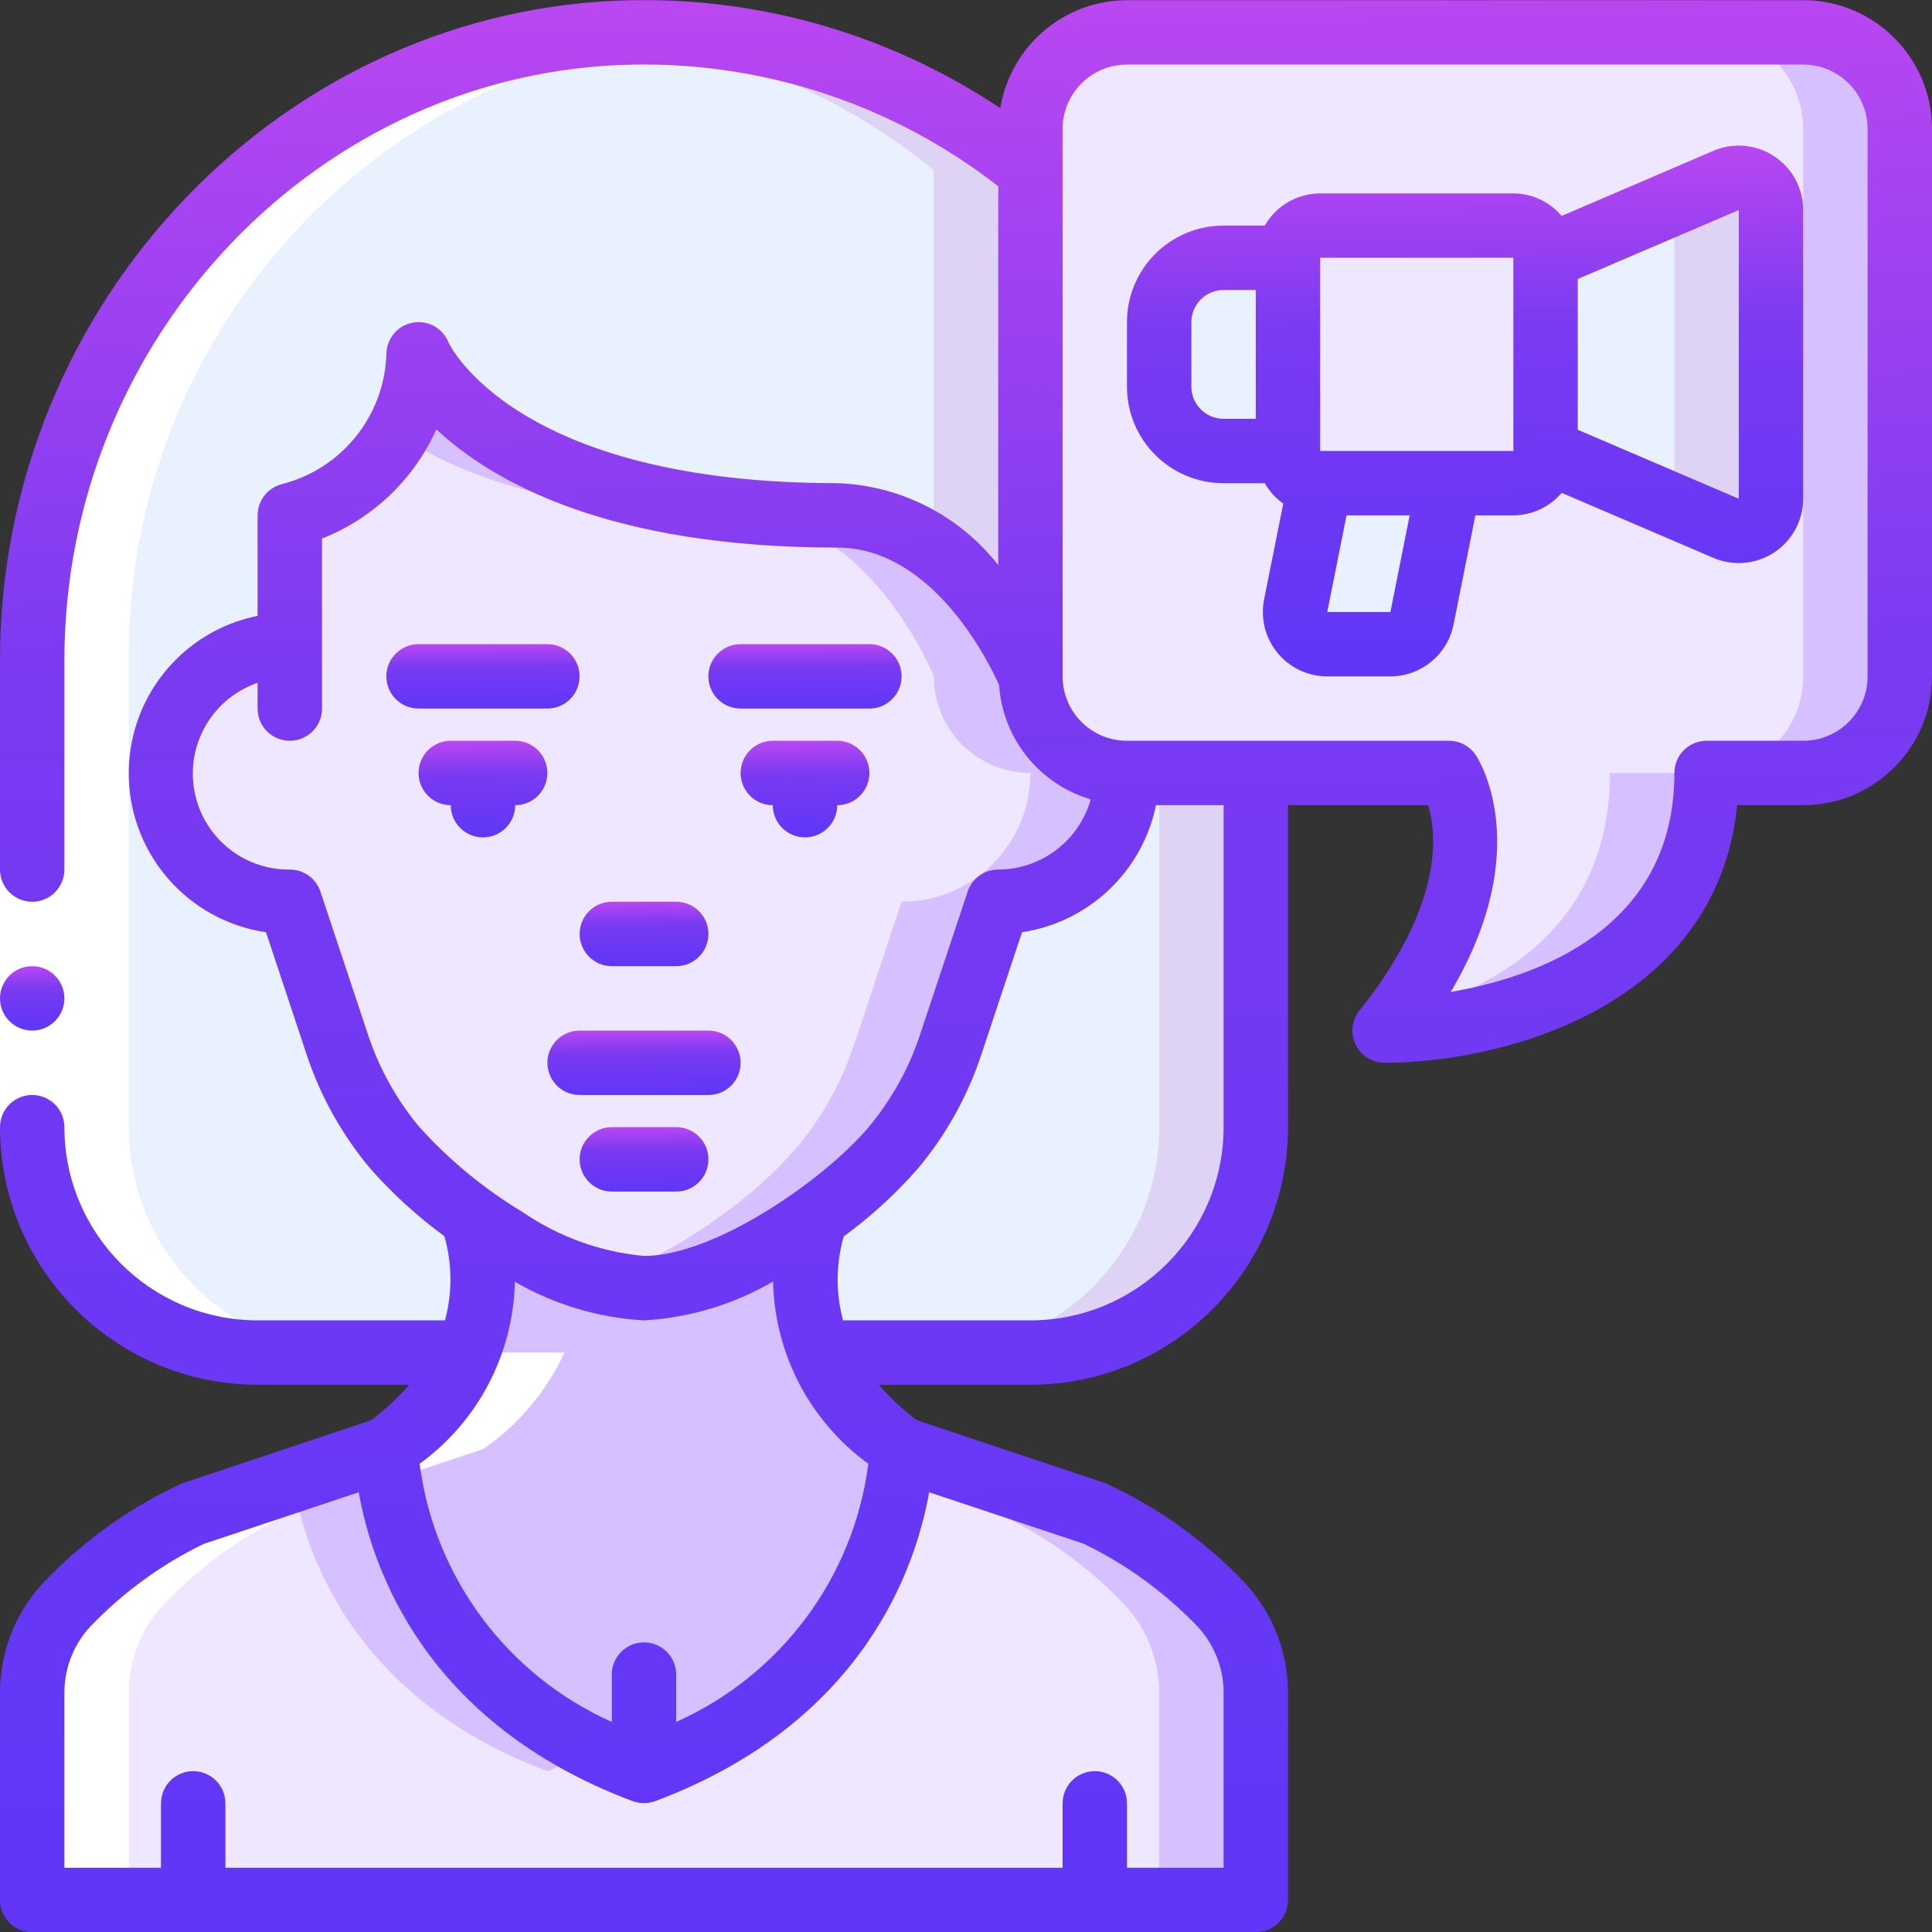
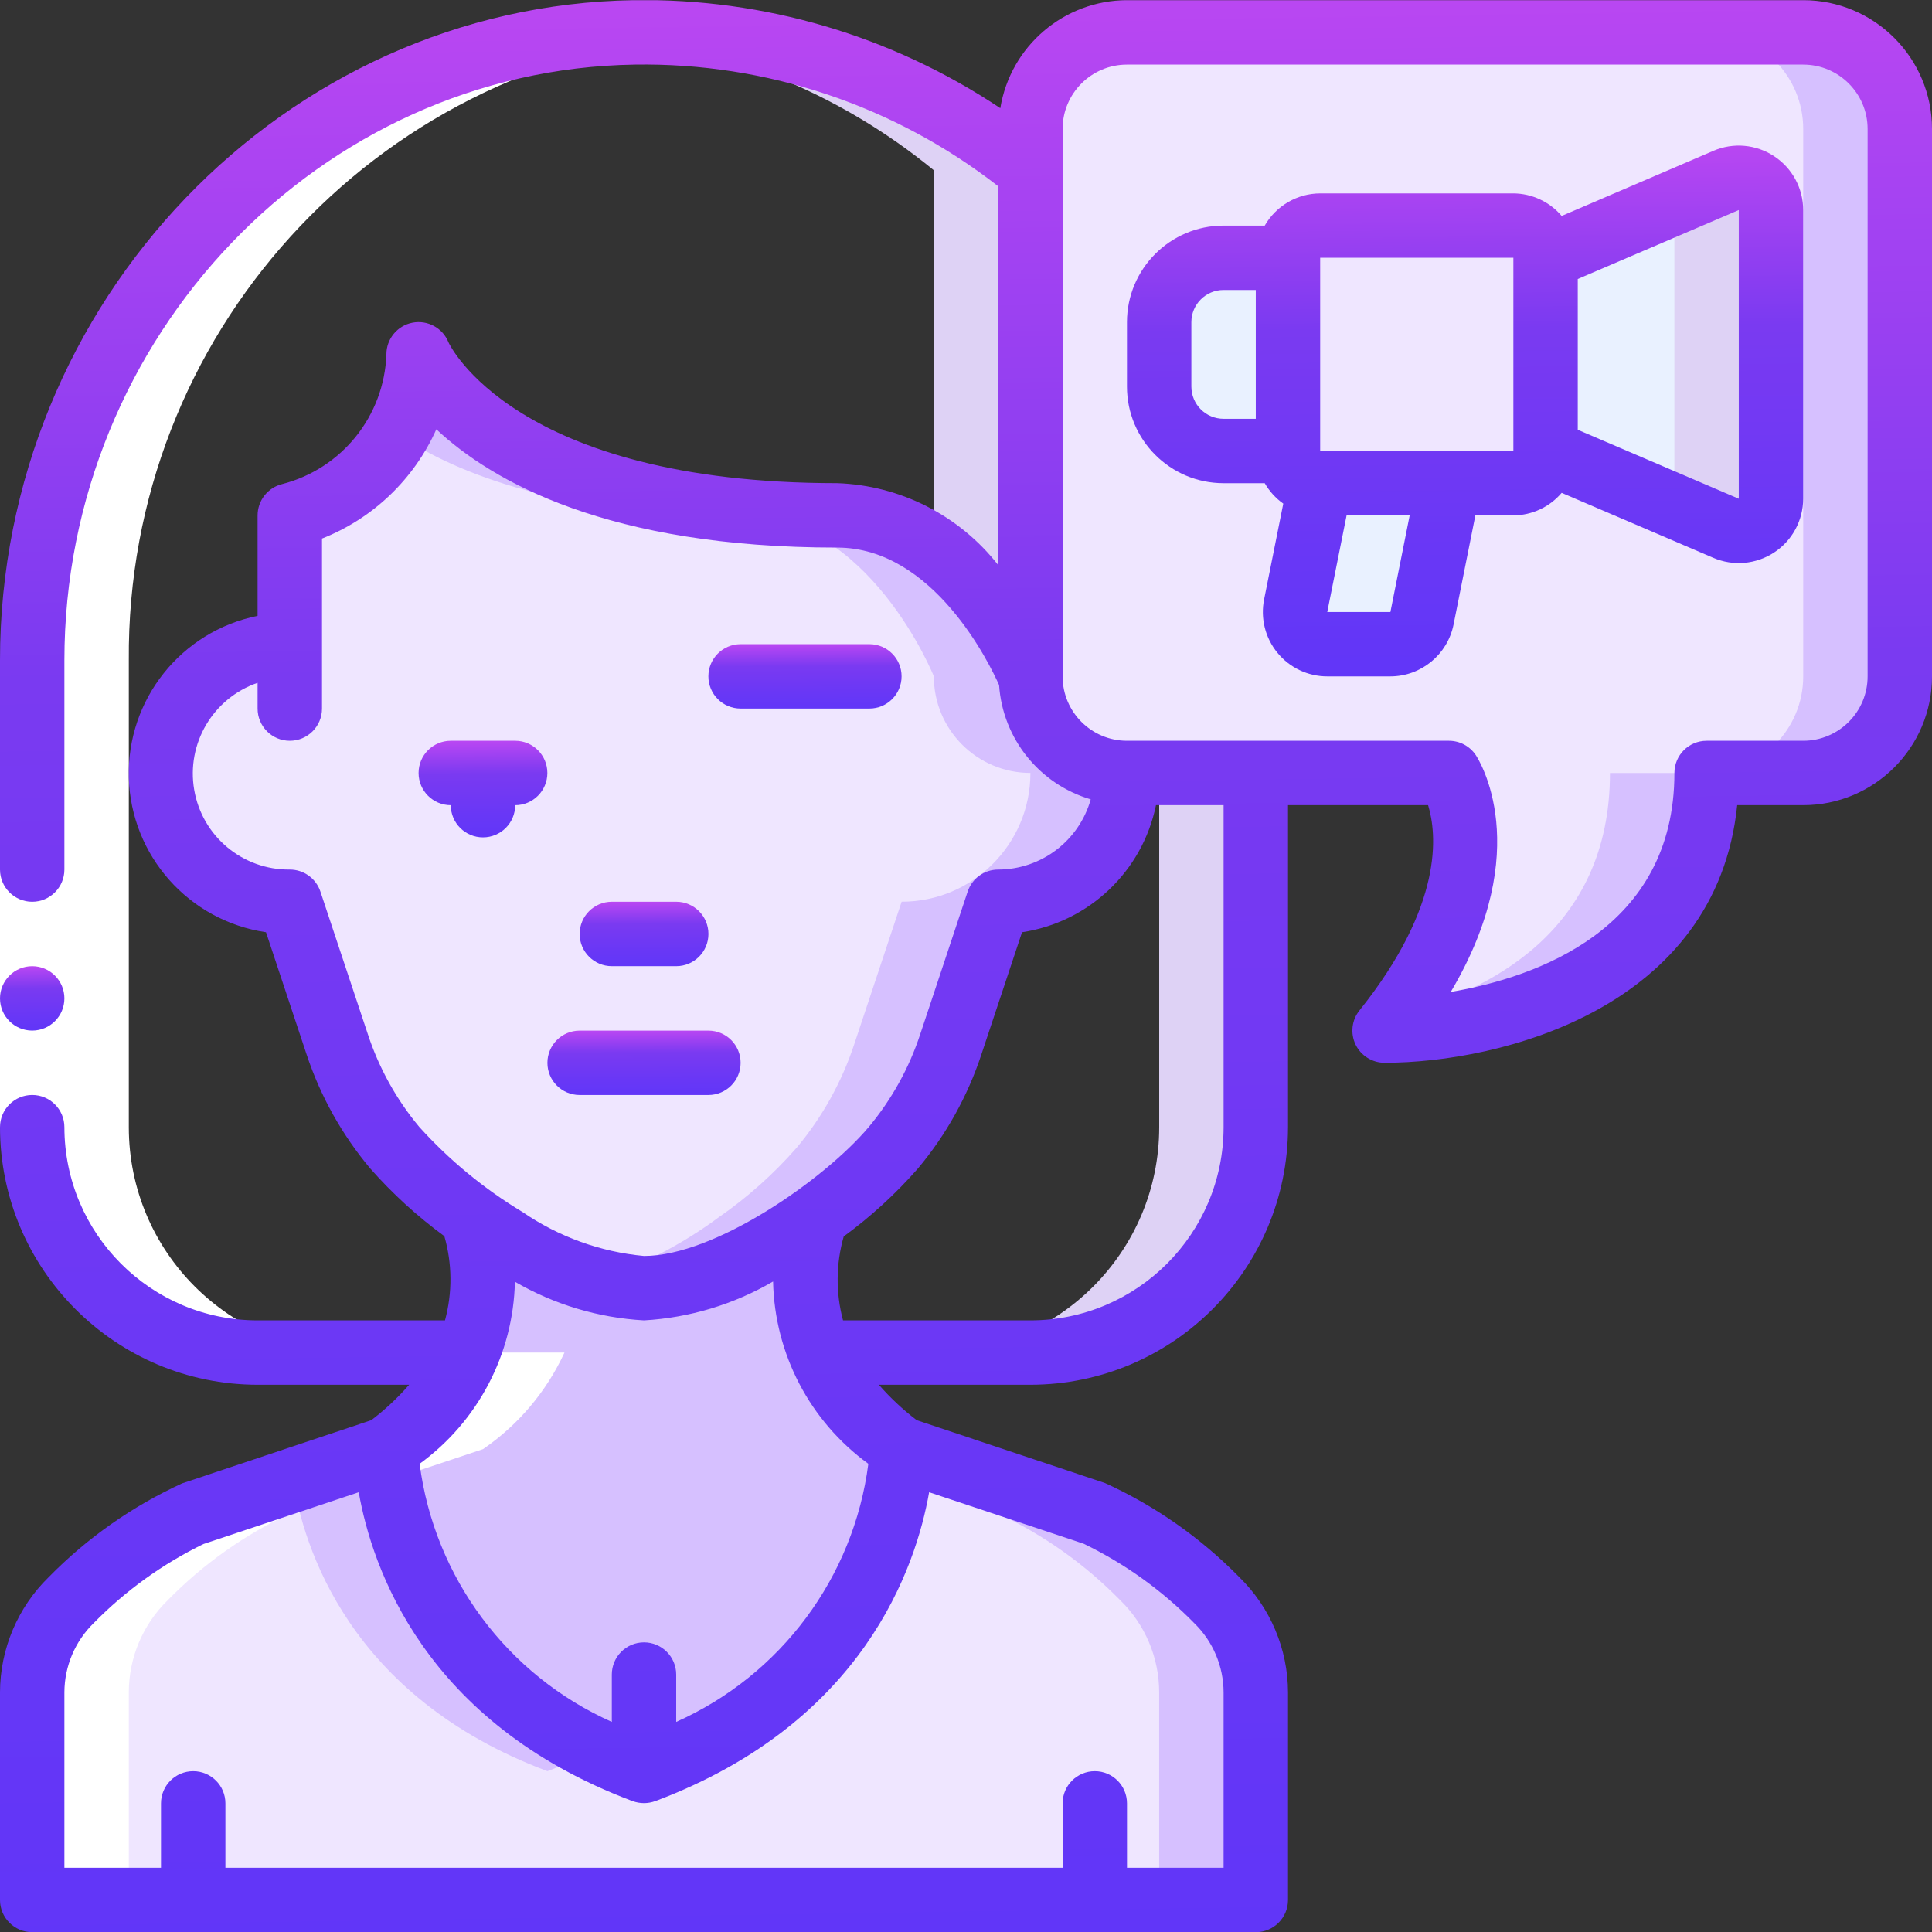
<svg xmlns="http://www.w3.org/2000/svg" width="82" height="82" viewBox="0 0 82 82" fill="none">
  <rect x="0" y="0" width="82" height="82" fill="#333333" stroke="none" />
  <g clip-path="url(#clip0_228_9262)">
-     <path d="M47.834 32.806V32.819C47.827 35.833 45.381 38.272 42.367 38.272L40.358 44.313C39.829 45.922 38.999 47.415 37.912 48.714C36.934 49.829 35.824 50.821 34.605 51.666C32.516 53.337 29.994 54.38 27.334 54.672C25.235 54.499 23.216 53.789 21.471 52.609C20.993 52.308 20.514 51.994 20.063 51.666C18.845 50.821 17.734 49.829 16.756 48.714C15.669 47.415 14.839 45.922 14.31 44.313L12.301 38.272C9.289 38.272 6.848 35.831 6.848 32.819C6.848 29.808 9.289 27.366 12.301 27.366V21.872C12.301 21.872 17.767 20.506 17.767 15.039C17.767 15.039 20.501 21.872 35.534 21.872C41.001 21.872 43.734 28.706 43.734 28.706C43.734 30.97 45.57 32.806 47.834 32.806Z" fill="#EFE6FF" />
+     <path d="M47.834 32.806V32.819C47.827 35.833 45.381 38.272 42.367 38.272L40.358 44.313C39.829 45.922 38.999 47.415 37.912 48.714C36.934 49.829 35.824 50.821 34.605 51.666C32.516 53.337 29.994 54.38 27.334 54.672C25.235 54.499 23.216 53.789 21.471 52.609C18.845 50.821 17.734 49.829 16.756 48.714C15.669 47.415 14.839 45.922 14.31 44.313L12.301 38.272C9.289 38.272 6.848 35.831 6.848 32.819C6.848 29.808 9.289 27.366 12.301 27.366V21.872C12.301 21.872 17.767 20.506 17.767 15.039C17.767 15.039 20.501 21.872 35.534 21.872C41.001 21.872 43.734 28.706 43.734 28.706C43.734 30.97 45.57 32.806 47.834 32.806Z" fill="#EFE6FF" />
    <path d="M43.734 28.706C43.734 28.706 41.001 21.872 35.535 21.872C20.501 21.872 17.768 15.039 17.768 15.039C17.786 16.231 17.485 17.406 16.895 18.442C19.454 20.154 23.897 21.872 31.434 21.872C36.901 21.872 39.635 28.706 39.635 28.706C39.635 30.97 41.47 32.806 43.734 32.806V32.819C43.727 35.833 41.282 38.272 38.268 38.272L36.259 44.313C35.729 45.922 34.899 47.415 33.812 48.714C32.835 49.829 31.724 50.821 30.505 51.666C28.919 52.842 27.15 53.748 25.27 54.347C25.939 54.551 26.634 54.66 27.334 54.672C29.994 54.38 32.516 53.337 34.605 51.666C35.824 50.821 36.935 49.829 37.913 48.714C38.999 47.415 39.829 45.922 40.359 44.313L42.368 38.272C45.382 38.272 47.827 35.833 47.834 32.819V32.806C45.57 32.806 43.734 30.97 43.734 28.706Z" fill="#D6C0FF" />
    <path d="M38.265 61.508C38.265 61.508 38.265 71.075 27.332 75.175C16.398 71.075 16.398 61.508 16.398 61.508C17.899 60.478 19.094 59.061 19.856 57.408C20.626 55.584 20.699 53.542 20.061 51.668C20.512 51.996 20.99 52.31 21.469 52.611C23.213 53.791 25.233 54.502 27.332 54.675C29.991 54.383 32.513 53.34 34.602 51.668C33.965 53.542 34.038 55.584 34.807 57.408C35.569 59.061 36.764 60.478 38.265 61.508Z" fill="#D6C0FF" />
    <path d="M53.3 71.826V80.641H1.367V71.826C1.369 70.353 1.965 68.944 3.021 67.918C4.514 66.393 6.269 65.148 8.201 64.241L16.401 61.508C16.401 61.508 16.401 71.075 27.334 75.174C38.267 71.075 38.267 61.508 38.267 61.508L46.467 64.241C48.399 65.148 50.153 66.393 51.647 67.918C52.703 68.944 53.299 70.353 53.3 71.826Z" fill="#EFE6FF" />
    <path d="M23.234 75.174C23.933 74.912 24.617 74.612 25.284 74.275C20.21 71.966 16.802 67.069 16.401 61.508L12.438 62.829C12.872 65.589 14.784 72.007 23.234 75.174Z" fill="#D6C0FF" />
    <path d="M51.645 67.918C50.152 66.393 48.398 65.148 46.466 64.241L38.266 61.508C38.249 61.951 38.203 62.392 38.129 62.829L42.366 64.241C44.298 65.148 46.052 66.393 47.545 67.918C48.601 68.944 49.197 70.353 49.199 71.826V80.641H53.299V71.826C53.297 70.353 52.701 68.944 51.645 67.918Z" fill="#D6C0FF" />
-     <path d="M43.734 7.224V28.708C43.734 28.708 41.001 21.875 35.534 21.875C20.5 21.875 17.767 15.042 17.767 15.042C17.767 20.508 12.3 21.875 12.3 21.875V27.369C9.289 27.369 6.848 29.811 6.848 32.822C6.848 35.834 9.289 38.275 12.3 38.275L14.309 44.316C14.839 45.924 15.669 47.417 16.756 48.716C17.734 49.832 18.844 50.823 20.063 51.668C20.701 53.542 20.628 55.585 19.858 57.408H10.934C5.65 57.408 1.367 53.125 1.367 47.842V28.025C1.367 13.73 12.629 1.594 26.924 1.375C33.044 1.267 39.003 3.341 43.734 7.224Z" fill="#E9F1FF" />
    <path d="M26.922 1.375C26.42 1.383 25.932 1.438 25.438 1.475C30.643 1.907 35.593 3.912 39.632 7.224V23.302C41.418 24.743 42.826 26.599 43.732 28.708V7.224C39 3.341 33.042 1.267 26.922 1.375Z" fill="#DED2F5" />
-     <path d="M53.298 32.809V47.842C53.298 53.126 49.015 57.409 43.732 57.409H34.807C34.038 55.585 33.965 53.542 34.602 51.669C35.821 50.823 36.932 49.832 37.91 48.717C38.996 47.418 39.827 45.924 40.356 44.316L42.365 38.275C45.379 38.275 47.824 35.836 47.832 32.822V32.809H53.298Z" fill="#E9F1FF" />
    <path d="M49.2 32.809V47.842C49.2 53.126 44.916 57.409 39.633 57.409H43.733C46.27 57.409 48.703 56.401 50.498 54.607C52.292 52.812 53.3 50.379 53.3 47.842V32.809H49.2Z" fill="#DED2F5" />
    <path d="M80.634 5.475V28.708C80.634 30.973 78.799 32.808 76.534 32.808H72.434C72.434 43.742 58.768 43.742 58.768 43.742C64.234 36.908 61.501 32.808 61.501 32.808H47.834C45.57 32.808 43.734 30.973 43.734 28.708V5.475C43.734 3.211 45.57 1.375 47.834 1.375H76.534C78.799 1.375 80.634 3.211 80.634 5.475Z" fill="#EFE6FF" />
    <path d="M76.534 1.375H72.434C74.698 1.375 76.534 3.211 76.534 5.475V28.708C76.534 30.973 74.698 32.808 72.434 32.808H76.534C78.798 32.808 80.634 30.973 80.634 28.708V5.475C80.634 3.211 78.798 1.375 76.534 1.375Z" fill="#D6C0FF" />
    <path d="M59.244 43.1C59.085 43.314 58.941 43.522 58.766 43.742C58.766 43.742 72.432 43.742 72.432 32.809H68.332C68.332 39.505 63.217 42.092 59.244 43.1Z" fill="#D6C0FF" />
    <path d="M64.235 9.574H56.035C55.28 9.574 54.668 10.186 54.668 10.941V19.141C54.668 19.896 55.28 20.508 56.035 20.508H64.235C64.989 20.508 65.601 19.896 65.601 19.141V10.941C65.601 10.186 64.989 9.574 64.235 9.574Z" fill="#EFE6FF" />
    <path d="M54.666 10.941V19.141H51.933C50.425 19.137 49.204 17.916 49.199 16.408V13.675C49.204 12.167 50.425 10.946 51.933 10.941H54.666Z" fill="#E9F1FF" />
    <path d="M75.168 8.917V21.162C75.172 21.622 74.943 22.052 74.56 22.306C74.176 22.56 73.69 22.603 73.269 22.419L65.602 19.139V10.939L73.269 7.659C73.69 7.476 74.176 7.519 74.56 7.773C74.943 8.026 75.172 8.457 75.168 8.917Z" fill="#E9F1FF" />
    <path d="M73.266 7.659L71.027 8.616C71.052 8.714 71.064 8.815 71.066 8.917V21.162C71.064 21.263 71.051 21.363 71.027 21.461L73.266 22.418C73.688 22.601 74.173 22.559 74.556 22.305C74.94 22.052 75.169 21.622 75.166 21.162V8.917C75.169 8.457 74.94 8.026 74.557 7.773C74.174 7.519 73.688 7.476 73.266 7.659Z" fill="#DED2F5" />
    <path d="M61.502 20.508L60.354 26.248C60.224 26.884 59.664 27.341 59.014 27.341H56.336C55.925 27.341 55.536 27.157 55.277 26.839C55.017 26.521 54.914 26.103 54.996 25.701L56.035 20.508H61.502Z" fill="#E9F1FF" />
    <path d="M10.934 57.407H15.034C9.75 57.407 5.467 53.124 5.467 47.84V28.024C5.362 14.258 15.83 2.713 29.54 1.473C28.679 1.401 27.808 1.36 26.924 1.374C12.629 1.592 1.367 13.728 1.367 28.024V47.84C1.367 53.124 5.65 57.407 10.934 57.407Z" fill="white" />
    <path d="M5.467 71.825C5.469 70.352 6.065 68.942 7.121 67.916C8.614 66.391 10.368 65.146 12.3 64.24L20.5 61.506C22.002 60.476 23.196 59.06 23.958 57.406H19.858C19.096 59.06 17.901 60.476 16.401 61.506L8.201 64.24C6.269 65.146 4.514 66.391 3.021 67.916C1.965 68.942 1.369 70.352 1.367 71.825V80.64H5.467V71.825Z" fill="white" />
    <path d="M0 36.906H2.733V47.84H0V36.906Z" fill="white" />
    <path d="M30.068 43.742H24.601C23.846 43.742 23.234 44.354 23.234 45.109C23.234 45.864 23.846 46.475 24.601 46.475H30.068C30.823 46.475 31.434 45.864 31.434 45.109C31.434 44.354 30.823 43.742 30.068 43.742Z" fill="url(#paint0_linear_228_9262)" />
-     <path d="M28.702 47.84H25.968C25.213 47.84 24.602 48.452 24.602 49.206C24.602 49.961 25.213 50.573 25.968 50.573H28.702C29.456 50.573 30.068 49.961 30.068 49.206C30.068 48.452 29.456 47.84 28.702 47.84Z" fill="url(#paint1_linear_228_9262)" />
    <path d="M23.232 32.808C23.232 32.053 22.62 31.441 21.866 31.441H19.132C18.378 31.441 17.766 32.053 17.766 32.808C17.766 33.563 18.378 34.175 19.132 34.175C19.132 34.929 19.744 35.541 20.499 35.541C21.254 35.541 21.866 34.929 21.866 34.175C22.62 34.175 23.232 33.563 23.232 32.808Z" fill="url(#paint2_linear_228_9262)" />
-     <path d="M35.534 31.441H32.8C32.045 31.441 31.434 32.053 31.434 32.808C31.434 33.563 32.045 34.175 32.8 34.175C32.8 34.929 33.412 35.541 34.167 35.541C34.922 35.541 35.534 34.929 35.534 34.175C36.288 34.175 36.9 33.563 36.9 32.808C36.9 32.053 36.288 31.441 35.534 31.441Z" fill="url(#paint3_linear_228_9262)" />
    <path d="M25.968 41.007H28.702C29.456 41.007 30.068 40.395 30.068 39.64C30.068 38.885 29.456 38.273 28.702 38.273H25.968C25.213 38.273 24.602 38.885 24.602 39.64C24.602 40.395 25.213 41.007 25.968 41.007Z" fill="url(#paint4_linear_228_9262)" />
-     <path d="M23.232 30.073C23.987 30.073 24.598 29.461 24.598 28.706C24.598 27.952 23.987 27.34 23.232 27.34H17.765C17.01 27.34 16.398 27.952 16.398 28.706C16.398 29.461 17.01 30.073 17.765 30.073H23.232Z" fill="url(#paint5_linear_228_9262)" />
    <path d="M31.433 30.073H36.9C37.654 30.073 38.266 29.461 38.266 28.706C38.266 27.952 37.654 27.34 36.9 27.34H31.433C30.678 27.34 30.066 27.952 30.066 28.706C30.066 29.461 30.678 30.073 31.433 30.073Z" fill="url(#paint6_linear_228_9262)" />
    <path d="M1.367 43.741C2.121 43.741 2.733 43.129 2.733 42.374C2.733 41.62 2.121 41.008 1.367 41.008C0.612 41.008 0 41.62 0 42.374C0 43.129 0.612 43.741 1.367 43.741Z" fill="url(#paint7_linear_228_9262)" />
    <path d="M76.533 0.007H47.833C45.161 0.016 42.887 1.954 42.456 4.591C37.858 1.518 32.432 -0.081 26.903 0.007C12.069 0.236 0 12.802 0 28.024V36.907C0 37.662 0.612 38.274 1.367 38.274C2.121 38.274 2.733 37.662 2.733 36.907V28.024C2.733 14.288 13.594 2.944 26.944 2.741C32.523 2.653 37.965 4.475 42.367 7.905V23.983C40.714 21.872 38.212 20.6 35.533 20.507C21.796 20.507 19.054 14.575 19.036 14.532C18.794 13.923 18.152 13.572 17.508 13.696C16.864 13.82 16.399 14.385 16.4 15.041C16.309 17.657 14.505 19.899 11.969 20.548C11.361 20.7 10.934 21.247 10.933 21.874V26.138C7.685 26.794 5.379 29.69 5.467 33.002C5.555 36.315 8.012 39.084 11.29 39.567L13.013 44.754C13.6 46.525 14.517 48.168 15.717 49.597C16.658 50.664 17.712 51.626 18.86 52.467C19.195 53.633 19.204 54.869 18.887 56.041H10.933C6.406 56.036 2.738 52.368 2.733 47.841C2.733 47.086 2.121 46.474 1.367 46.474C0.612 46.474 0 47.086 0 47.841C0.007 53.876 4.898 58.767 10.933 58.774H17.365C16.882 59.329 16.343 59.833 15.758 60.277L7.731 62.958C5.616 63.928 3.696 65.277 2.066 66.939C0.75 68.225 0.006 69.986 0 71.826V80.641C0 81.395 0.612 82.007 1.367 82.007H53.3C54.055 82.007 54.667 81.395 54.667 80.641V71.826C54.661 69.987 53.918 68.228 52.604 66.943C50.964 65.271 49.03 63.915 46.898 62.944L38.909 60.277C38.324 59.832 37.785 59.328 37.302 58.774H43.733C49.769 58.767 54.66 53.876 54.667 47.841V34.174H60.613C60.989 35.404 61.279 38.411 57.699 42.887C57.371 43.297 57.307 43.859 57.534 44.333C57.762 44.806 58.241 45.108 58.767 45.107C63.714 45.107 72.857 42.784 73.732 34.174H76.533C79.552 34.174 82 31.727 82 28.707V5.474C82 2.455 79.552 0.007 76.533 0.007ZM17.795 47.83C16.823 46.664 16.081 45.325 15.609 43.883L13.6 37.844C13.414 37.284 12.89 36.906 12.3 36.907C10.301 36.928 8.582 35.496 8.243 33.526C7.903 31.556 9.043 29.631 10.933 28.981V30.074C10.933 30.829 11.545 31.441 12.3 31.441C13.055 31.441 13.667 30.829 13.667 30.074V27.368V22.858C15.829 22.007 17.571 20.342 18.52 18.221C20.895 20.442 25.816 23.241 35.533 23.241C39.633 23.241 42.018 28.209 42.404 29.076C42.559 31.348 44.111 33.282 46.294 33.927C45.798 35.686 44.195 36.903 42.367 36.907C41.778 36.907 41.255 37.285 41.07 37.844L39.063 43.877C38.589 45.326 37.843 46.67 36.867 47.841C34.987 50.066 30.34 53.307 27.333 53.307C25.486 53.136 23.714 52.495 22.184 51.446C20.551 50.463 19.072 49.245 17.795 47.83ZM27.333 69.707C26.578 69.707 25.967 70.319 25.967 71.074V73.083C21.526 71.1 18.437 66.951 17.81 62.128C20.291 60.325 21.787 57.467 21.854 54.401C23.526 55.371 25.403 55.933 27.333 56.041C29.264 55.93 31.141 55.365 32.812 54.391C32.876 57.46 34.372 60.323 36.855 62.128C36.23 66.951 33.141 71.101 28.7 73.083V71.074C28.7 70.319 28.088 69.707 27.333 69.707ZM50.692 68.896C51.482 69.666 51.929 70.722 51.933 71.826V79.274H47.833V76.541C47.833 75.786 47.221 75.174 46.467 75.174C45.712 75.174 45.1 75.786 45.1 76.541V79.274H9.567V76.541C9.567 75.786 8.955 75.174 8.2 75.174C7.445 75.174 6.833 75.786 6.833 76.541V79.274H2.733V71.826C2.737 70.719 3.186 69.66 3.978 68.887C5.327 67.512 6.901 66.378 8.632 65.534L15.226 63.335C15.789 66.538 18.015 73.105 26.795 76.425H26.808L26.852 76.445C27.161 76.558 27.5 76.558 27.809 76.445L27.853 76.425H27.866C36.646 73.105 38.872 66.538 39.435 63.335L45.995 65.521C47.744 66.366 49.333 67.508 50.692 68.896ZM51.933 47.841C51.929 52.368 48.26 56.036 43.733 56.041H35.781C35.467 54.872 35.477 53.641 35.811 52.478C36.961 51.637 38.015 50.672 38.954 49.601C40.155 48.169 41.072 46.521 41.656 44.745L43.378 39.567C46.217 39.14 48.487 36.986 49.063 34.174H51.933V47.841ZM79.267 28.707C79.267 30.217 78.043 31.441 76.533 31.441H72.433C71.678 31.441 71.067 32.053 71.067 32.807C71.067 39.447 65.209 41.479 61.574 42.101C65.183 36.018 62.756 32.228 62.637 32.049C62.383 31.669 61.957 31.441 61.5 31.441H47.833C46.324 31.441 45.1 30.217 45.1 28.707V5.474C45.1 3.965 46.324 2.741 47.833 2.741H76.533C78.043 2.741 79.267 3.965 79.267 5.474V28.707Z" fill="url(#paint8_linear_228_9262)" />
    <path d="M75.302 6.632C74.536 6.125 73.566 6.038 72.722 6.401L66.282 9.165C65.77 8.563 65.022 8.214 64.232 8.208H56.032C55.06 8.211 54.163 8.732 53.679 9.575H51.932C49.668 9.575 47.832 11.41 47.832 13.675V16.408C47.832 18.672 49.668 20.508 51.932 20.508H53.679C53.876 20.85 54.144 21.146 54.466 21.375L53.653 25.438C53.492 26.241 53.699 27.074 54.219 27.707C54.738 28.341 55.514 28.708 56.333 28.708H59.013C60.315 28.705 61.434 27.786 61.693 26.51L62.619 21.875H64.232C65.022 21.869 65.77 21.52 66.282 20.918L72.716 23.675C73.56 24.039 74.531 23.954 75.299 23.449C76.068 22.945 76.531 22.087 76.532 21.168V8.915C76.533 7.995 76.071 7.137 75.302 6.632ZM50.565 16.408V13.675C50.565 12.92 51.177 12.308 51.932 12.308H53.299V17.775H51.932C51.177 17.775 50.565 17.163 50.565 16.408ZM59.013 25.975H56.333L57.153 21.875H59.831L59.013 25.975ZM56.032 19.141V10.941H64.232V10.948V19.141H56.032ZM73.799 21.168L66.965 18.241V11.842L73.799 8.915V21.168Z" fill="url(#paint9_linear_228_9262)" />
  </g>
  <defs>
    <linearGradient id="paint0_linear_228_9262" x1="24.797" y1="43.677" x2="24.815" y2="47.197" gradientUnits="userSpaceOnUse">
      <stop stop-color="#BF48F2" />
      <stop offset="0.29" stop-color="#7A3AF1" />
      <stop offset="0.63" stop-color="#6837F6" />
      <stop offset="1" stop-color="#5935FA" />
    </linearGradient>
    <linearGradient id="paint1_linear_228_9262" x1="25.643" y1="47.774" x2="25.67" y2="51.295" gradientUnits="userSpaceOnUse">
      <stop stop-color="#BF48F2" />
      <stop offset="0.29" stop-color="#7A3AF1" />
      <stop offset="0.63" stop-color="#6837F6" />
      <stop offset="1" stop-color="#5935FA" />
    </linearGradient>
    <linearGradient id="paint2_linear_228_9262" x1="18.808" y1="31.343" x2="18.867" y2="36.624" gradientUnits="userSpaceOnUse">
      <stop stop-color="#BF48F2" />
      <stop offset="0.29" stop-color="#7A3AF1" />
      <stop offset="0.63" stop-color="#6837F6" />
      <stop offset="1" stop-color="#5935FA" />
    </linearGradient>
    <linearGradient id="paint3_linear_228_9262" x1="32.476" y1="31.343" x2="32.535" y2="36.624" gradientUnits="userSpaceOnUse">
      <stop stop-color="#BF48F2" />
      <stop offset="0.29" stop-color="#7A3AF1" />
      <stop offset="0.63" stop-color="#6837F6" />
      <stop offset="1" stop-color="#5935FA" />
    </linearGradient>
    <linearGradient id="paint4_linear_228_9262" x1="25.643" y1="38.208" x2="25.67" y2="41.728" gradientUnits="userSpaceOnUse">
      <stop stop-color="#BF48F2" />
      <stop offset="0.29" stop-color="#7A3AF1" />
      <stop offset="0.63" stop-color="#6837F6" />
      <stop offset="1" stop-color="#5935FA" />
    </linearGradient>
    <linearGradient id="paint5_linear_228_9262" x1="17.961" y1="27.274" x2="17.979" y2="30.795" gradientUnits="userSpaceOnUse">
      <stop stop-color="#BF48F2" />
      <stop offset="0.29" stop-color="#7A3AF1" />
      <stop offset="0.63" stop-color="#6837F6" />
      <stop offset="1" stop-color="#5935FA" />
    </linearGradient>
    <linearGradient id="paint6_linear_228_9262" x1="31.629" y1="27.274" x2="31.647" y2="30.795" gradientUnits="userSpaceOnUse">
      <stop stop-color="#BF48F2" />
      <stop offset="0.29" stop-color="#7A3AF1" />
      <stop offset="0.63" stop-color="#6837F6" />
      <stop offset="1" stop-color="#5935FA" />
    </linearGradient>
    <linearGradient id="paint7_linear_228_9262" x1="0.521" y1="40.942" x2="0.574" y2="44.462" gradientUnits="userSpaceOnUse">
      <stop stop-color="#BF48F2" />
      <stop offset="0.29" stop-color="#7A3AF1" />
      <stop offset="0.63" stop-color="#6837F6" />
      <stop offset="1" stop-color="#5935FA" />
    </linearGradient>
    <linearGradient id="paint8_linear_228_9262" x1="15.629" y1="-1.96" x2="17.225" y2="103.642" gradientUnits="userSpaceOnUse">
      <stop stop-color="#BF48F2" />
      <stop offset="0.29" stop-color="#7A3AF1" />
      <stop offset="0.63" stop-color="#6837F6" />
      <stop offset="1" stop-color="#5935FA" />
    </linearGradient>
    <linearGradient id="paint9_linear_228_9262" x1="53.302" y1="5.64" x2="53.646" y2="34.654" gradientUnits="userSpaceOnUse">
      <stop stop-color="#BF48F2" />
      <stop offset="0.29" stop-color="#7A3AF1" />
      <stop offset="0.63" stop-color="#6837F6" />
      <stop offset="1" stop-color="#5935FA" />
    </linearGradient>
    <clipPath id="clip0_228_9262">
      <rect width="82" height="82" fill="white" transform="translate(0 0.008)" />
    </clipPath>
  </defs>
</svg>